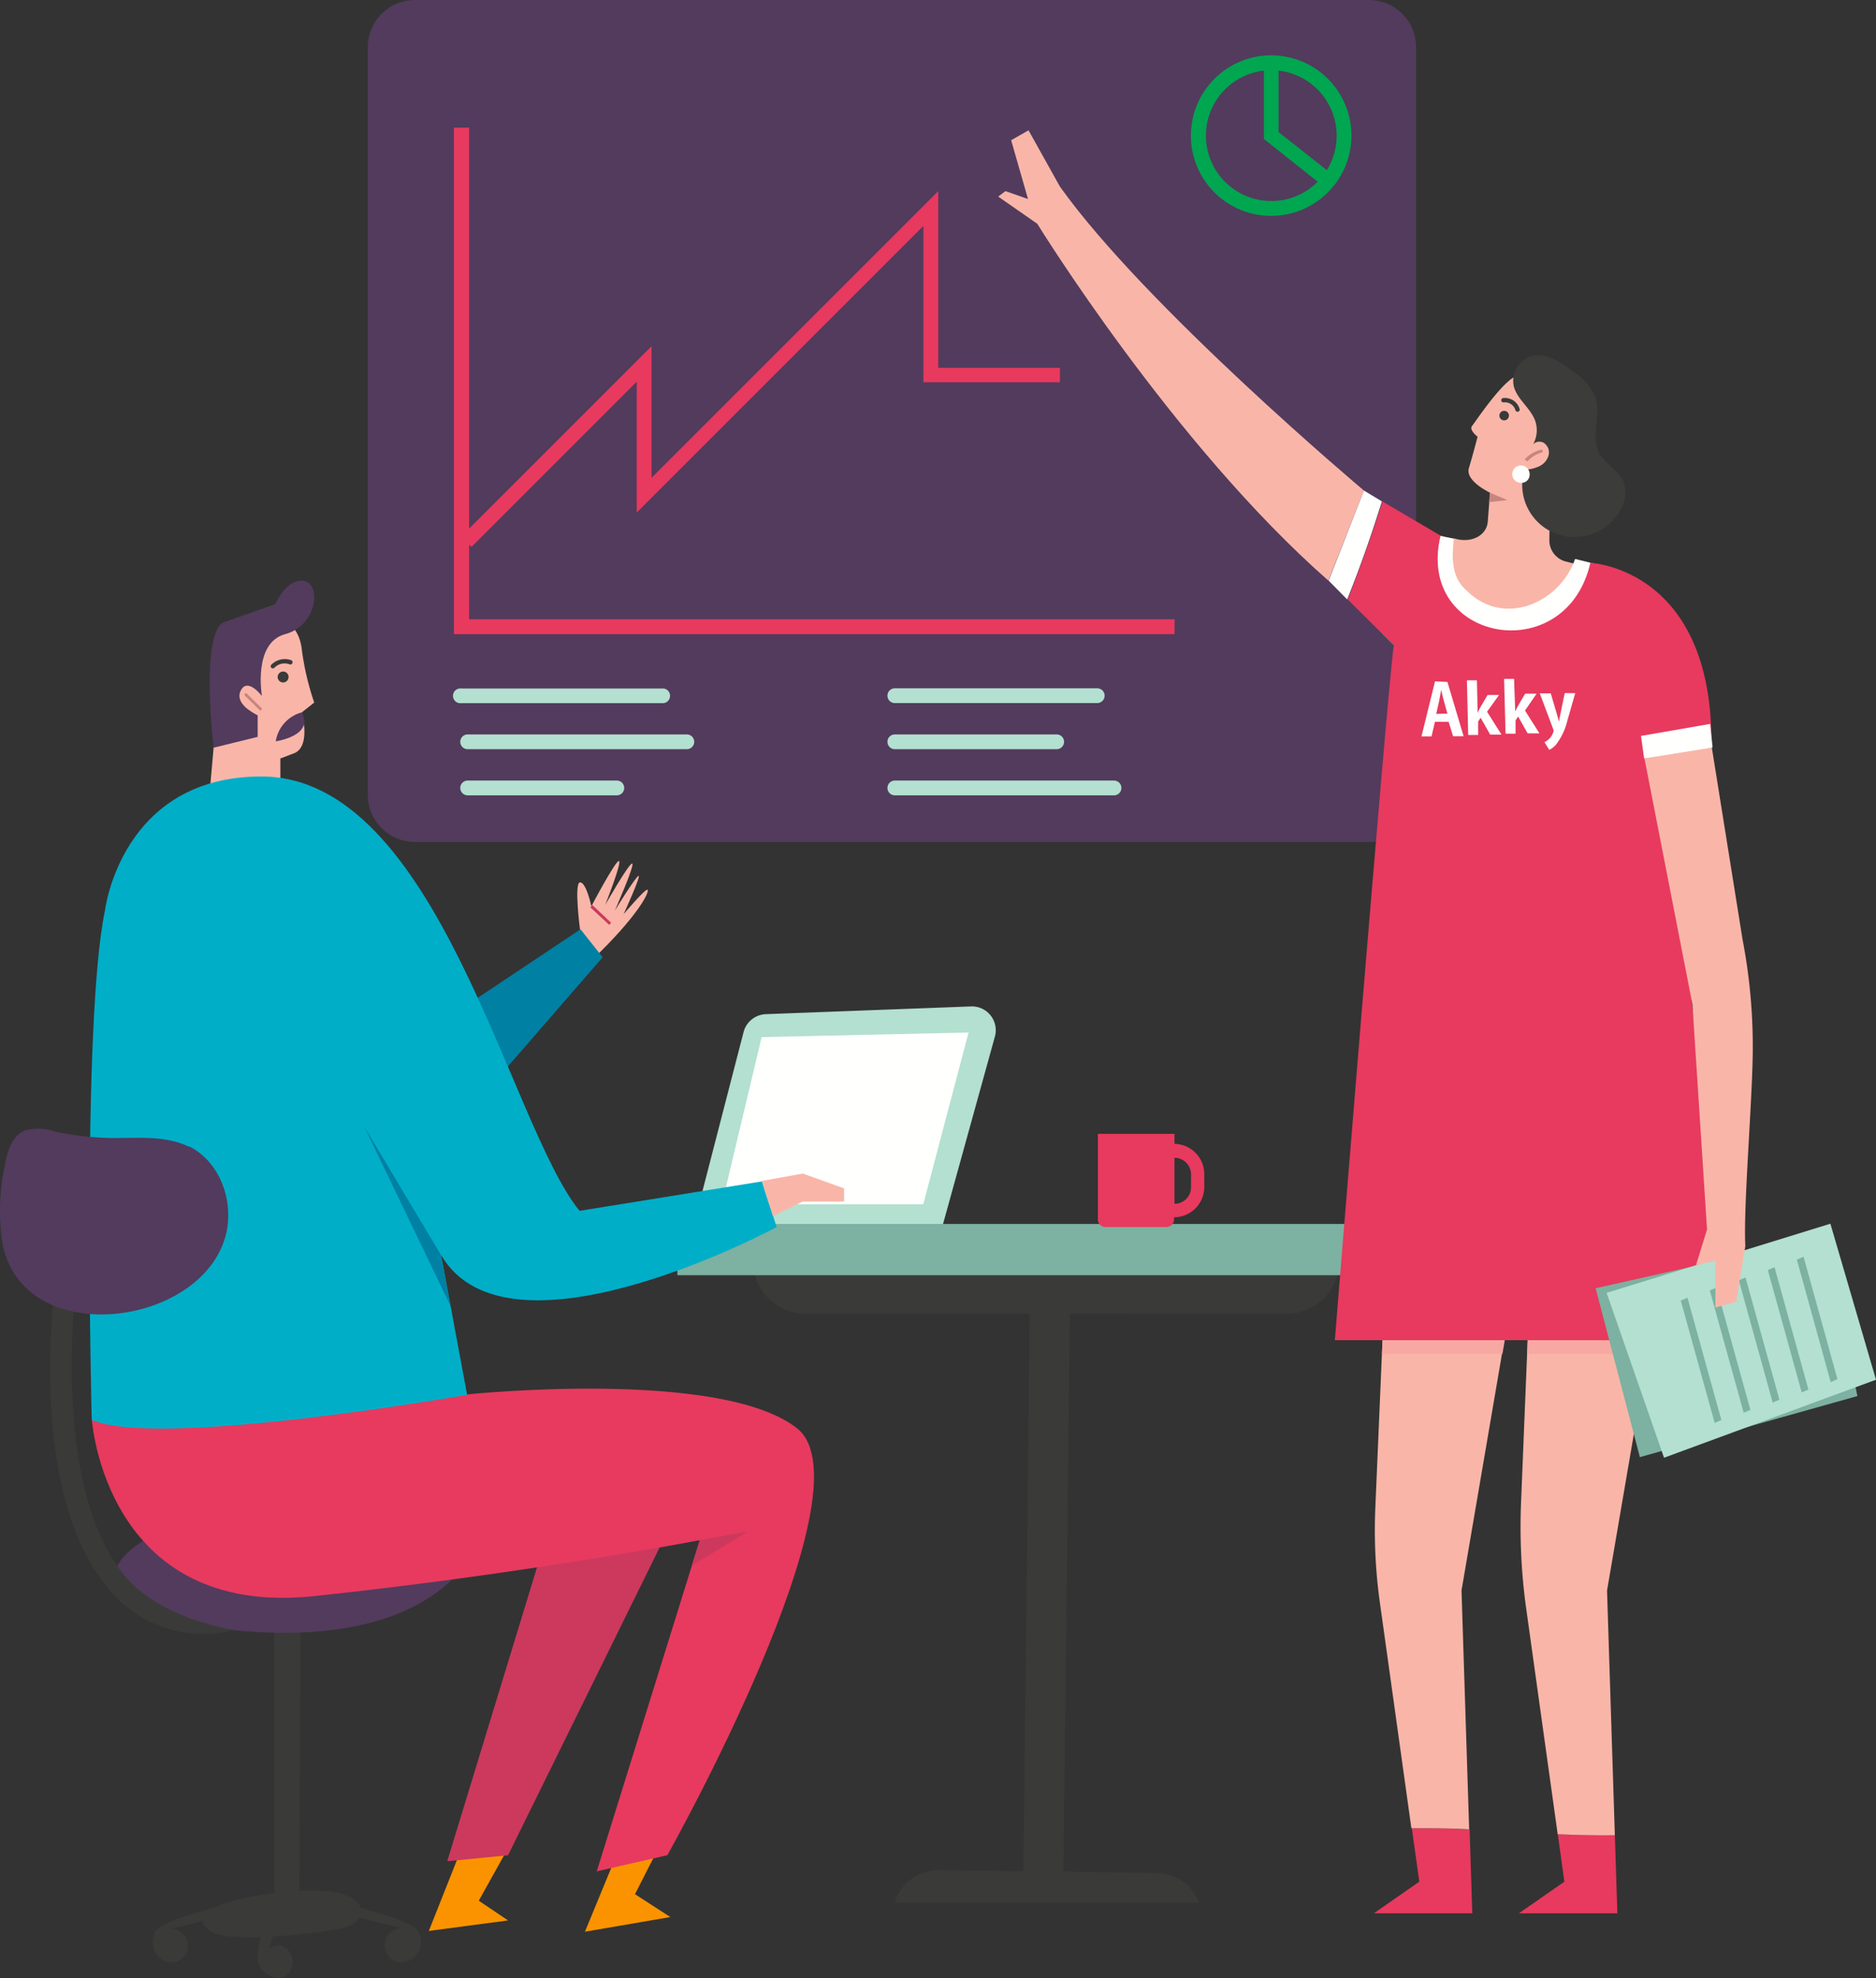
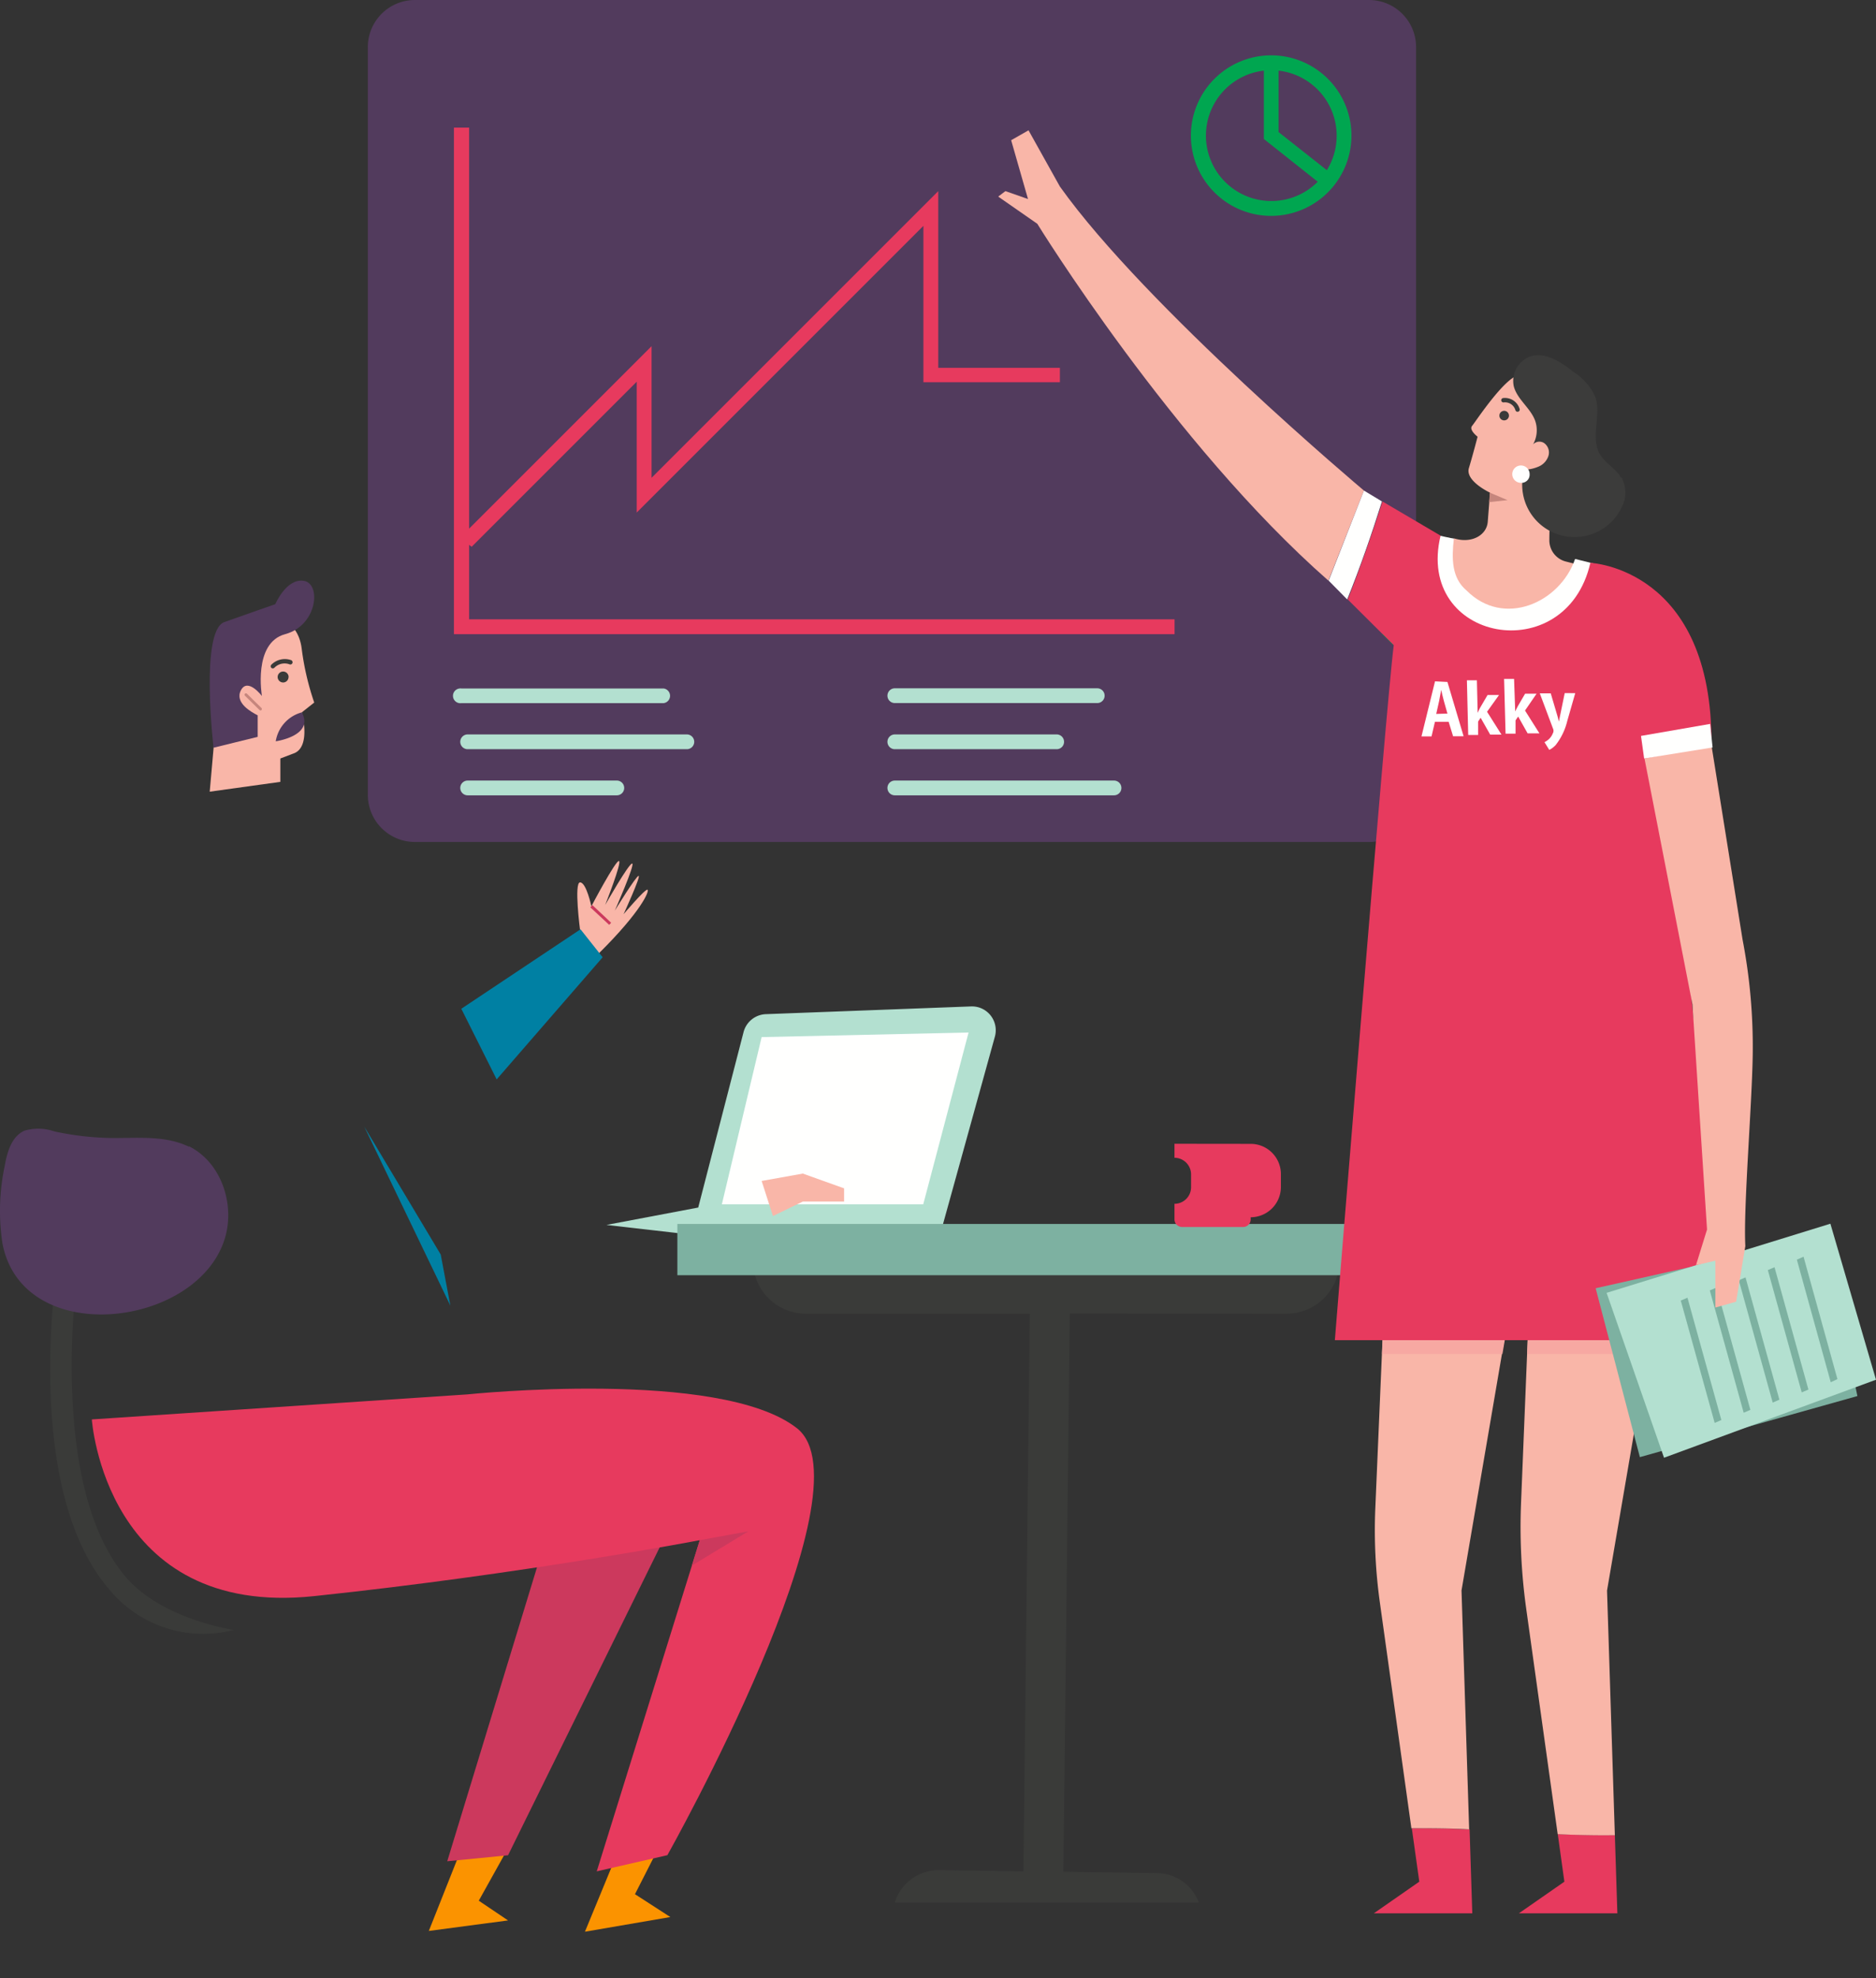
<svg xmlns="http://www.w3.org/2000/svg" id="Capa_1" data-name="Capa 1" viewBox="0 0 215.94 227.73">
  <rect x="0" y="0" width="215.94" height="227.73" fill="#333333" stroke="none" />
  <defs>
    <style>.cls-1{fill:#b3e0d0;}.cls-1,.cls-10,.cls-11,.cls-12,.cls-13,.cls-14,.cls-15,.cls-16,.cls-2,.cls-3,.cls-4,.cls-5,.cls-6,.cls-7,.cls-8,.cls-9{fill-rule:evenodd;}.cls-2{fill:#fffffe;}.cls-3{fill:#3a3b39;}.cls-4{fill:#7db1a1;}.cls-5{fill:#e73a5e;}.cls-6{fill:#523b5d;}.cls-7{fill:#f9b6a8;}.cls-8{fill:#cc395d;}.cls-9{fill:#0080a3;}.cls-10{fill:#fb9300;}.cls-11{fill:#c6867d;}.cls-12{fill:#00aec8;}.cls-13{fill:#00a650;}.cls-14{fill:#008b44;}.cls-15{fill:#f7a8a2;}.cls-16{fill:#3c3c3b;}.cls-17{fill:#fff;}</style>
  </defs>
  <g id="Meeting">
    <g id="Illustration-kit">
      <g id="Illustration">
        <g id="Meeting-2">
          <g id="Notebook">
            <path id="Shape" class="cls-1" d="M87.24,143c.57.42,21.28-2,21.28-2l6-21.68a2.75,2.75,0,0,0-1.93-3.38,2.9,2.9,0,0,0-.83-.09l-23.61.89a2.76,2.76,0,0,0-2.56,2.06L80.37,139l-10.56,2,17.43,2" />
            <polyline class="cls-2" points="106.27 138.63 83.09 138.63 87.67 119.38 111.49 118.85 106.27 138.63" />
          </g>
          <g id="Table-with-cup">
            <path id="Combined-Shape" class="cls-3" d="M123.14,151.21l-.74,64.25,10.8.15A5.23,5.23,0,0,1,138,219H103a5.28,5.28,0,0,1,5-3.73l9.8.14.74-64.19H92.76a6.09,6.09,0,0,1-6.09-6.09h67.51a6.09,6.09,0,0,1-6.09,6.09Z" />
            <polygon class="cls-4" points="77.97 146.79 162.87 146.79 162.87 140.89 77.97 140.89 77.97 146.79" />
-             <path class="cls-5" d="M137.1,136.66a1.91,1.91,0,0,1-1.91,1.91h0v-5.3h0a1.92,1.92,0,0,1,1.91,1.91Zm-1.91-5h0v-1.14h-8.82v9.84a.88.88,0,0,0,.88.88h7a.87.87,0,0,0,.89-.87h0v-.25h0a3.49,3.49,0,0,0,3.48-3.49v-1.48a3.48,3.48,0,0,0-3.48-3.48Z" />
+             <path class="cls-5" d="M137.1,136.66a1.91,1.91,0,0,1-1.91,1.91h0v-5.3h0a1.92,1.92,0,0,1,1.91,1.91Zm-1.91-5h0v-1.14v9.84a.88.88,0,0,0,.88.88h7a.87.87,0,0,0,.89-.87h0v-.25h0a3.49,3.49,0,0,0,3.48-3.49v-1.48a3.48,3.48,0,0,0-3.48-3.48Z" />
          </g>
          <g id="Man-on-a-chair">
-             <path class="cls-3" d="M34.46,217.67a21.38,21.38,0,0,1,4,.11c1.23.2,2.71.82,3.06,1.84,2.06.62,6.07,1.6,6.69,2.85a2.42,2.42,0,0,1-1.13,3.24l-.1,0a1.94,1.94,0,1,1-1.39-3.62,1.9,1.9,0,0,1,.67-.13l-4.91-1.21c-.47.84-1.71,1.19-2.76,1.36a67.05,67.05,0,0,1-7.21.79l-.4,1.48a1.4,1.4,0,0,1,1.64-.27,1.93,1.93,0,0,1,1,2.25c-.8,2.47-3.75,1.06-4-.86A14.82,14.82,0,0,1,30,223q-1.59,0-3.18-.09a5,5,0,0,1-2.67-.68,1.87,1.87,0,0,1-.83-1.1l-3.63.89a1.94,1.94,0,0,1,0,3.88,2,2,0,0,1-.68-.13,2.42,2.42,0,0,1-1.21-3.21l0-.08c.65-1.3,5-2.31,6.93-2.92a7.72,7.72,0,0,1,1-.4h0a27.85,27.85,0,0,1,5.84-1.23V188a1.53,1.53,0,1,1,3,0Z" />
-             <path class="cls-6" d="M54.62,178.24s-4.3,11.77-27.91,9.39-11-12.55-2.58-12.55,30.49,3.16,30.49,3.16" />
            <path class="cls-7" d="M66.77,107.06s-.72-5.49,0-5.49,1.3,2.75,1.3,2.75,2.82-5.35,3.18-5.21-1.59,5.06-1.59,5.06,2.75-4.84,3.11-4.77-2,5.42-2,5.42,2.45-4,2.74-4-1.73,4.41-1.73,4.41,2.45-2.89,2.74-2.82-.65,2.45-5.63,7.37L66.72,107" />
            <polyline class="cls-8" points="68.19 104.19 70.35 106.22 70.12 106.46 67.95 104.44 68.19 104.19" />
            <polyline class="cls-9" points="53.1 116.12 66.82 106.97 69.37 110.19 57.17 124.25 53.1 116.12" />
            <polyline class="cls-10" points="70.89 213.72 67.33 222.36 77.16 220.67 73.09 218.04 75.98 212.36 70.89 213.72" />
            <polyline class="cls-10" points="53.14 212.74 49.36 222.27 58.48 221.06 55.11 218.79 58.48 212.74 53.14 212.74" />
            <polyline class="cls-8" points="62.98 176.59 51.48 214.25 58.48 213.56 78.26 173.39 62.98 176.59" />
            <path class="cls-5" d="M10.57,163.39s1.52,22.88,25.58,20.34,44.4-6.44,44.4-6.44L68.69,215.41l8.13-1.86s23.73-42.22,14.91-49.15-37.95-3.89-37.95-3.89l-43.21,2.88" />
            <path class="cls-7" d="M32.26,71.27s2.14.45,2.48,3.5a31.09,31.09,0,0,0,1.43,6.1L34.74,82s1.13,4.07-1,4.75l-1.47.56V90l-8.13,1.13.45-5.08,2-11.86,5.65-2.94" />
            <path class="cls-6" d="M24.58,86.07S23,72.62,25.82,71.61s5.87-2.06,5.87-2.06,1.25-3,3.28-2.69S36.55,72,32.82,73s-2.67,7.12-2.67,7.12-1.62-2.15-2.41-.68S29,82,29.66,82.34v2.48l-5.08,1.25" />
            <path class="cls-6" d="M34.74,82a4.12,4.12,0,0,0-3,3.33s4.46-.62,3-3.33" />
            <path class="cls-3" d="M33.22,77.93a.63.63,0,1,0-.63.63h0a.62.62,0,0,0,.62-.62h0" />
            <path class="cls-3" d="M31.4,76.94a.23.23,0,0,1-.17-.07.25.25,0,0,1,0-.35h0A2.18,2.18,0,0,1,33.54,76a.27.27,0,0,1,.11.35.26.26,0,0,1-.3.13,1.63,1.63,0,0,0-1.76.38.27.27,0,0,1-.19.08" />
            <path class="cls-11" d="M30,81.79a.21.21,0,0,1-.12-.05l-1.68-1.65a.17.17,0,0,1,0-.24.16.16,0,0,1,.22,0l1.68,1.65a.17.17,0,0,1,0,.23h0a.17.17,0,0,1-.12.05" />
-             <path class="cls-12" d="M12.09,104.76s1.87-15.38,18-15.38c20.35,0,28.48,40,36.62,50l21-3.39,1.69,5.26s-30.84,16.6-38.63,3.21l3,16.1s-35.59,6.27-43.21,2.88c0,0-1.19-45.75,1.52-58.63" />
            <polyline class="cls-9" points="50.73 144.41 41.92 129.67 51.84 150.29 50.73 144.41" />
            <polyline class="cls-8" points="80.55 177.29 86.14 176.27 79.64 180.21 80.55 177.29" />
            <polyline class="cls-7" points="87.67 135.94 92.41 135.09 97.16 136.79 97.16 138.31 92.41 138.31 88.97 139.98 87.67 135.94" />
            <path class="cls-3" d="M12.61,183c-10.25-11.84-6-38-5.76-39.06a1.17,1.17,0,0,1,1.33-1h0a1.2,1.2,0,0,1,1,1.37c-.05.26-4.12,26,5.23,37.14,4.22,5,12.52,6.17,12.52,6.17A14,14,0,0,1,12.61,183" />
            <path class="cls-6" d="M21.75,132c-2.65-1.29-5.75-1-8.69-1a33.72,33.72,0,0,1-6.79-.76,5.65,5.65,0,0,0-3.45-.09c-1.49.66-2,2.47-2.28,4.07a24.89,24.89,0,0,0-.26,8.9c2.28,12,21.94,9.83,25.47-.17,1.44-4-.17-9.11-4-11" />
          </g>
          <g id="Board">
            <path id="Rectangle" class="cls-6" d="M47.76,0H157.57A5.42,5.42,0,0,1,163,5.42V91.5a5.42,5.42,0,0,1-5.42,5.42H47.76a5.42,5.42,0,0,1-5.42-5.42V5.42A5.42,5.42,0,0,1,47.76,0Z" />
            <path class="cls-1" d="M53.1,80.94a.85.85,0,1,1-.18-1.69.54.54,0,0,1,.18,0H76.37a.85.85,0,0,1,0,1.69Zm.73,5.3a.85.85,0,0,1,0-1.7H79.06a.85.85,0,0,1,0,1.7Zm0,5.31a.85.85,0,0,1,0-1.7H71a.85.85,0,1,1,0,1.7ZM103,80.93a.85.85,0,1,1,0-1.7h23.3a.85.85,0,0,1,0,1.7Zm0,5.31a.85.85,0,1,1,0-1.7h18.63a.85.85,0,0,1,0,1.7Zm0,5.31a.85.85,0,1,1,0-1.7h25.23a.85.85,0,1,1,0,1.7Z" />
            <path class="cls-13" d="M145.48,8.13a7.53,7.53,0,1,0,6.2,12.79L145.48,16Zm7.25,11.46a7.54,7.54,0,0,0-5.56-11.46V15.2Zm-6.4,5.26a9.24,9.24,0,1,1,9.23-9.25v0A9.25,9.25,0,0,1,146.33,24.85Z" />
            <path class="cls-5" d="M54,62.72v8.57H135.2V73H52.25V14.69H54V60.85l21-21V55l33-33V42.34h14V44H106.29V26l-33,33V43.94l-19,19Z" />
            <polyline class="cls-14" points="160.36 74.26 161.15 68.11 159.1 73 160.36 74.26" />
          </g>
          <g id="Woman">
            <path class="cls-7" d="M181.16,64.87l-.91-.23a2.52,2.52,0,0,1-1.91-2.49,61.84,61.84,0,0,1,1.39-12.58c1.49-5.65-3.06-6.13-4.63-6.4s-5.25,5.38-5.65,5.85.63,1.25.63,1.25-.55,2.12-1,3.61,2.43,2.83,2.43,2.83l-.26,3.35c-.12,1.57-1.89,2.54-3.88,1.91-4.59,8.09,10.63,16,13.81,2.9" />
            <path class="cls-2" d="M181.3,64.35c-1.75,5.05-8.2,7.91-12.47,3.64-1.75-1.46-1.74-3.69-1.48-6-.18,0-1.57-.32-1.57-.32s-4.23,8.29,6.1,11.68,13.47-8,13.47-8l-4-1" />
            <path class="cls-5" d="M179.31,211.13l.76,5.47-5.23,3.64h11.33l-.29-9c-2.19,0-4.38,0-6.57-.12" />
            <path class="cls-7" d="M185.88,211.25l-.9-28.16,5.6-32.69H176l-.92,22.66a68.43,68.43,0,0,0,.6,12.14l3.62,25.93c2.19.1,4.38.15,6.57.12" />
            <path class="cls-5" d="M162.51,210.46l.86,6.14-5.23,3.64h11.33l-.31-9.65c-2.22-.1-4.43-.16-6.65-.13" />
            <path class="cls-7" d="M173.87,150.4H159.3l-1,23.4a60.21,60.21,0,0,0,.53,10.65l3.63,26c2.22,0,4.43,0,6.65.13l-.88-27.5,5.59-32.69" />
            <path class="cls-7" d="M157,56.47s-25.13-21.12-35-35L118.39,15l-2,1.14,1.94,6.77-2.6-.91-.83.63,4.5,3.13S135,51.11,152.91,66.84L157,56.47" />
            <polyline class="cls-15" points="172.94 155.85 173.87 150.4 159.3 150.4 159.08 155.85 172.94 155.85" />
            <polyline class="cls-15" points="189.65 155.85 190.58 150.4 176.01 150.4 175.79 155.85 189.65 155.85" />
            <path class="cls-2" d="M157,56.47l-4.06,10.37L155.07,69c1.49-3.7,2.8-7.46,4-11.28L157,56.47" />
            <path class="cls-5" d="M191.54,87,197,85.79c.17-20.42-13.94-21-13.94-21-2.8,12.28-20.19,9.1-17.24-3.13l-6.68-3.93c-1.23,3.82-2.54,7.58-4,11.28l5.29,5.26c-.85,6.44-6.78,80-6.78,80H198C198.66,147,191.54,87,191.54,87" />
            <polyline class="cls-4" points="183.67 148.29 209.98 142.38 213.8 160.7 188.76 167.73 183.67 148.29" />
            <polyline class="cls-1" points="184.93 148.82 210.69 140.86 215.94 158.82 191.54 167.8 184.93 148.82" />
            <path class="cls-4" d="M197.37,163.79l-3.9-14.08.77-.33,3.9,14.08Zm3.34-1.17-3.9-14.08.77-.33,3.9,14.08Zm3.34-1.17-3.9-14.08.77-.33,3.9,14.08Zm3.34-1.17-3.9-14.08.77-.33,3.9,14.08Zm3.34-1.17L206.83,145l.77-.34,3.9,14.09Z" />
            <path class="cls-7" d="M197,85.79l3.58,22.36a65.15,65.15,0,0,1,1.17,13.22c-.08,5.81-1.09,17.8-.85,22.06l-1.06,6.41-2.39.67v-5.39l-2.23.51,1.27-4.1-1.68-25.92-5.52-28.3L197,85.79" />
            <polyline class="cls-2" points="189.25 87.31 188.89 84.71 196.85 83.33 197.13 86.04 189.25 87.31" />
            <path class="cls-16" d="M186.6,55c-.6-1.07-1.83-1.67-2.45-2.73-1.13-2,.24-4.55-.55-6.66a6.79,6.79,0,0,0-2.48-2.8C179.7,41.7,178,40.53,176.24,41a3,3,0,0,0-2,3.44c.38,1.53,1.94,2.52,2.47,4a3.34,3.34,0,0,1-.24,2.71,1,1,0,0,1,1.25-.16,1.33,1.33,0,0,1,.51,1.5,2,2,0,0,1-1.11,1.21,4.46,4.46,0,0,1-1.65.37A6,6,0,1,0,187,57.54a3.87,3.87,0,0,0-.35-2.59" />
            <path class="cls-2" d="M176.07,54.58a1,1,0,1,0-1,1,.94.94,0,0,0,1-.9v-.1" />
            <path class="cls-3" d="M173.69,47.84a.55.55,0,0,0-.55-.55.55.55,0,0,0,0,1.1.55.55,0,0,0,.55-.55h0" />
            <path class="cls-3" d="M174.68,47.4a.26.26,0,0,1-.25-.2,1.25,1.25,0,0,0-1.34-.88.25.25,0,1,1-.07-.5,1.76,1.76,0,0,1,1.9,1.26.25.25,0,0,1-.17.31h-.07" />
-             <path class="cls-11" d="M175.72,53h-.12a.17.17,0,0,1,0-.23h0a3.77,3.77,0,0,1,1.78-1,.17.17,0,0,1,.2.11h0a.17.17,0,0,1-.12.21h0a3.44,3.44,0,0,0-1.62,1h-.12" />
            <polyline class="cls-11" points="171.49 56.71 173.53 57.57 171.41 57.8 171.49 56.71" />
          </g>
        </g>
      </g>
    </g>
  </g>
  <path class="cls-17" d="M165.18,78.43l-1.56,6.34h1.16l.39-1.68h1.58l.51,1.66h1.21l-1.86-6.25Zm.14,3.75.33-1.47c.08-.38.16-.9.24-1.3.09.39.2.9.31,1.28l.41,1.45Z" />
  <path class="cls-17" d="M172.55,80h-1.32l-.86,1.47a6.36,6.36,0,0,0-.28.59L170,78.31h-1.15L169,84.6h1.14V83.06l.29-.44,1.1,1.94h1.3l-1.66-2.63Z" />
  <path class="cls-17" d="M176.87,79.85h-1.32l-.85,1.46c-.1.2-.2.38-.29.59l-.13-3.75h-1.15l.17,6.3h1.15V82.92l.3-.44,1.09,1.94h1.36l-1.66-2.63Z" />
  <path class="cls-17" d="M180.11,79.78l-.5,2.43c-.06.28-.12.6-.17.85-.06-.23-.14-.56-.23-.85l-.71-2.4h-1.26L178.81,84a.74.74,0,0,1,0,.21.37.37,0,0,1-.07.2,1.81,1.81,0,0,1-.47.69,2.34,2.34,0,0,1-.49.33l.55.89a2.54,2.54,0,0,0,.74-.56A7.22,7.22,0,0,0,180.4,83l.92-3.21Z" />
</svg>